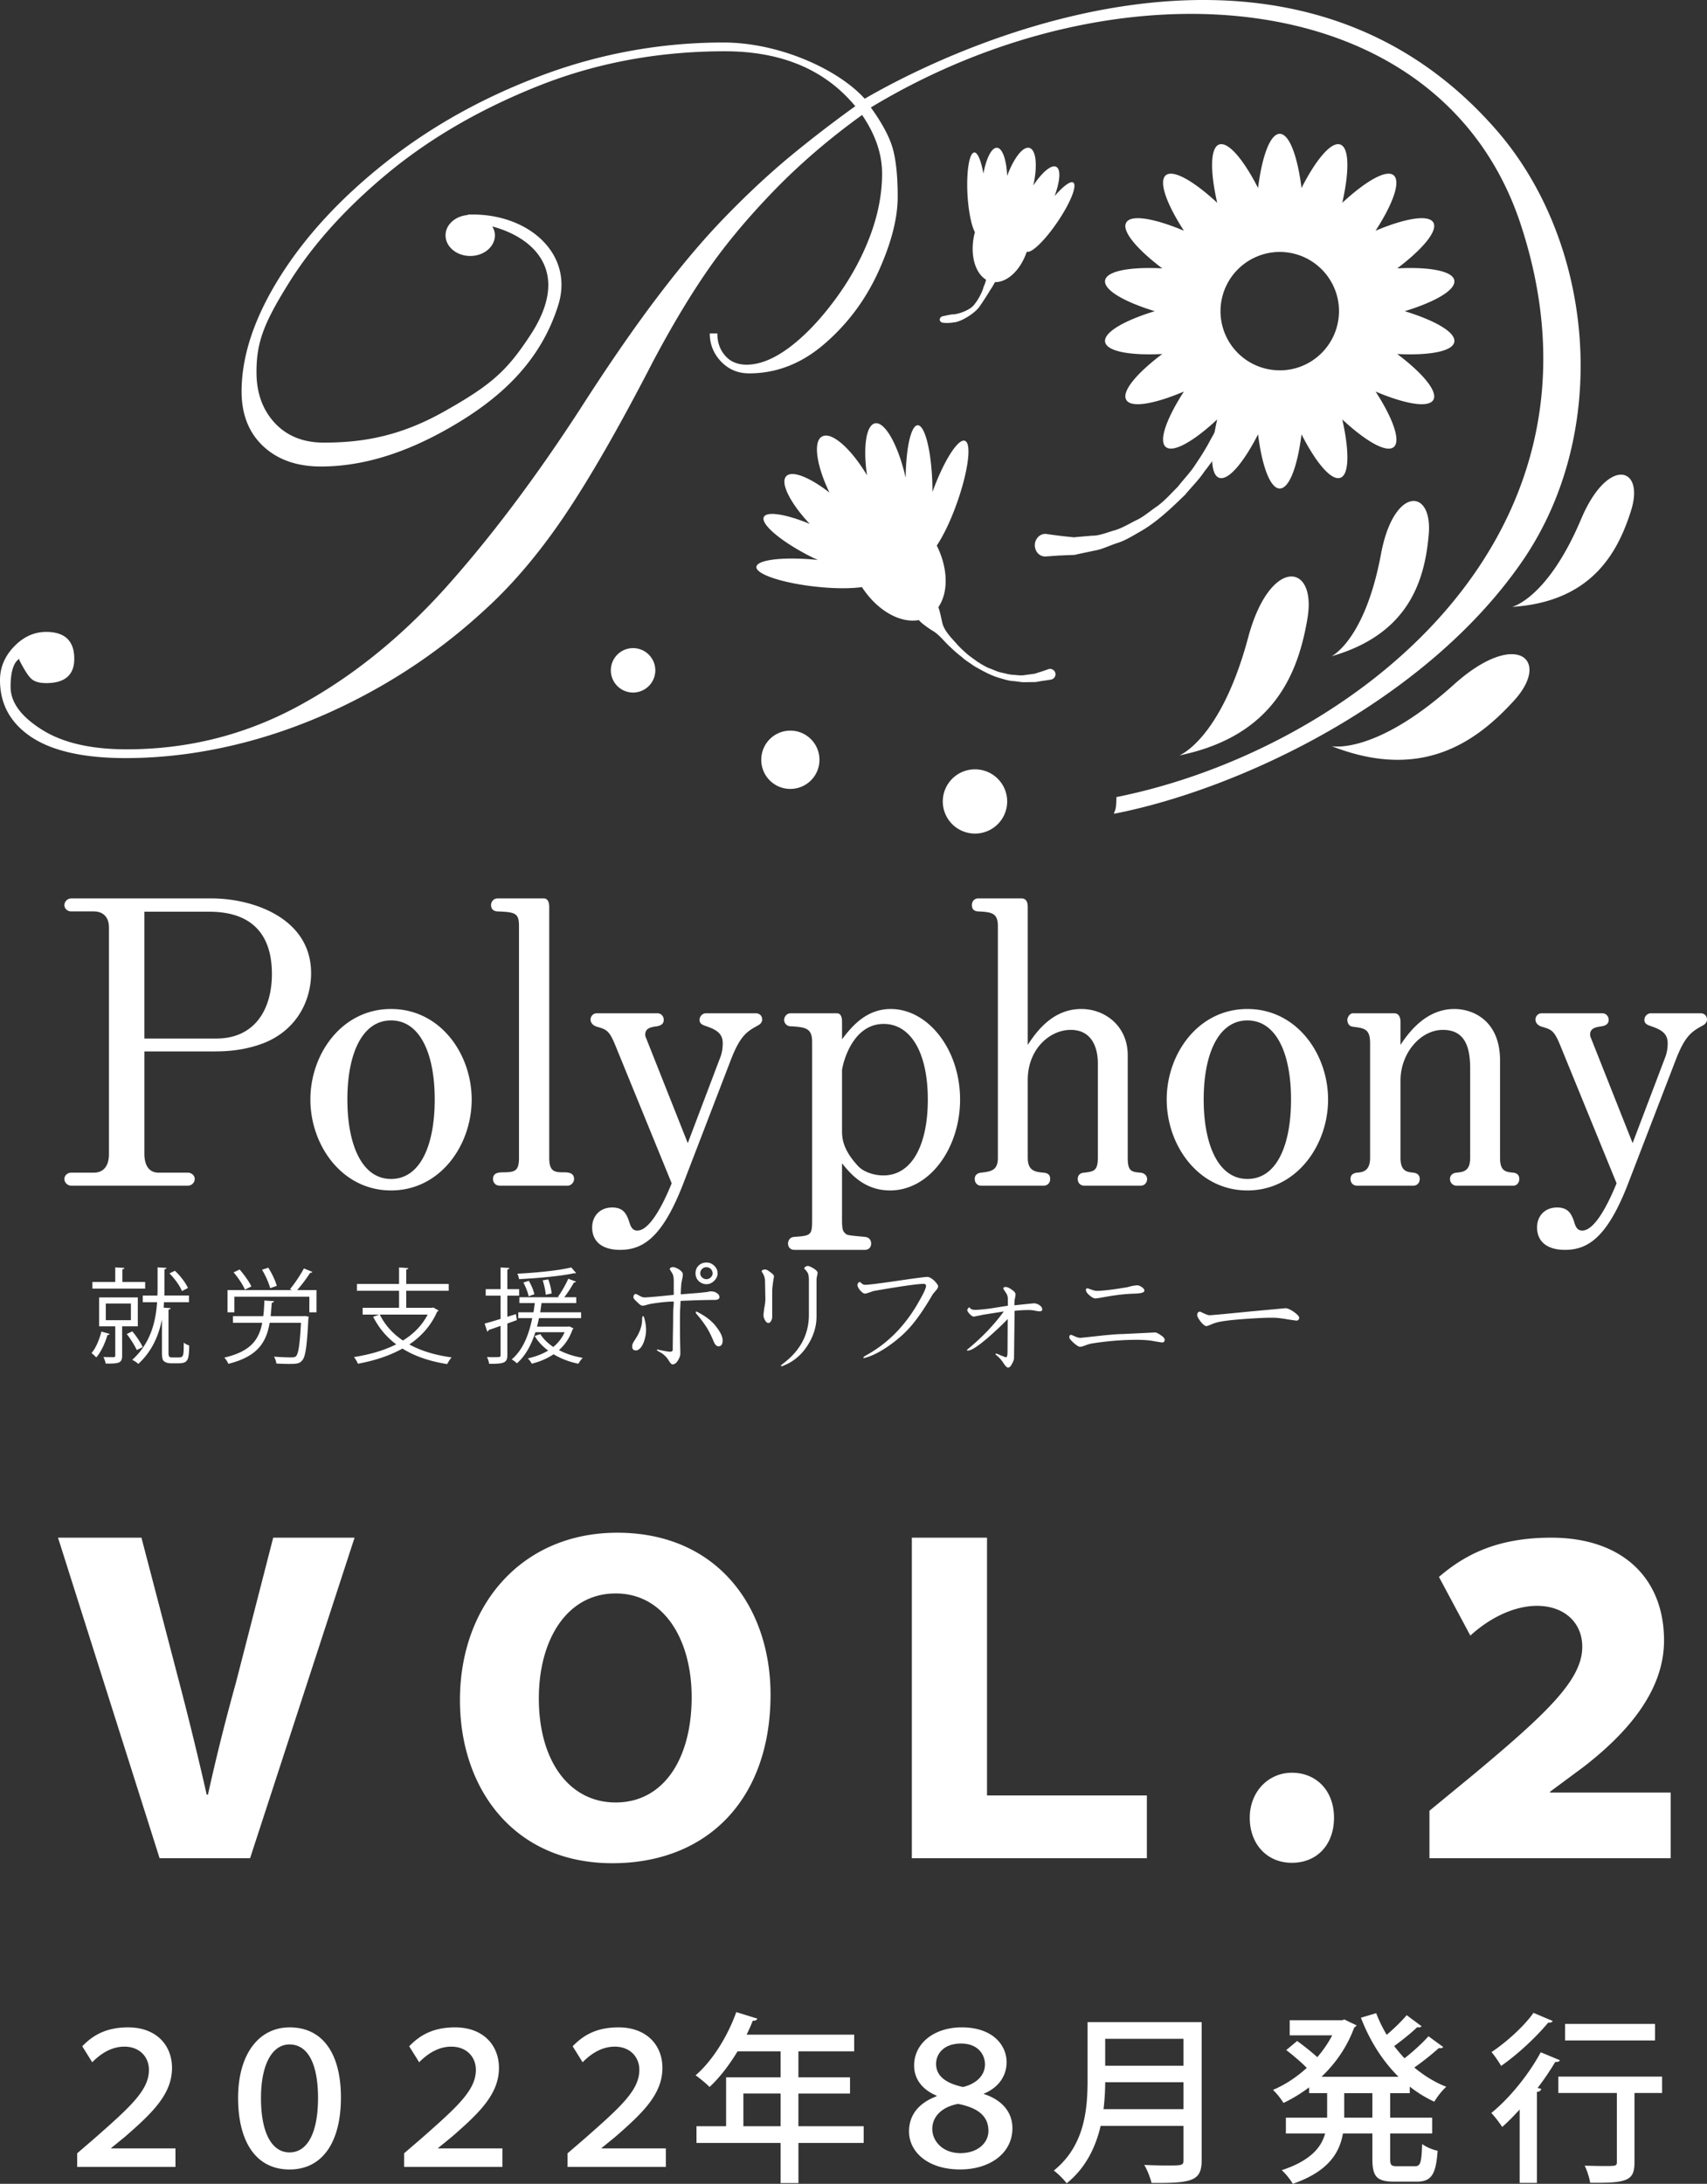
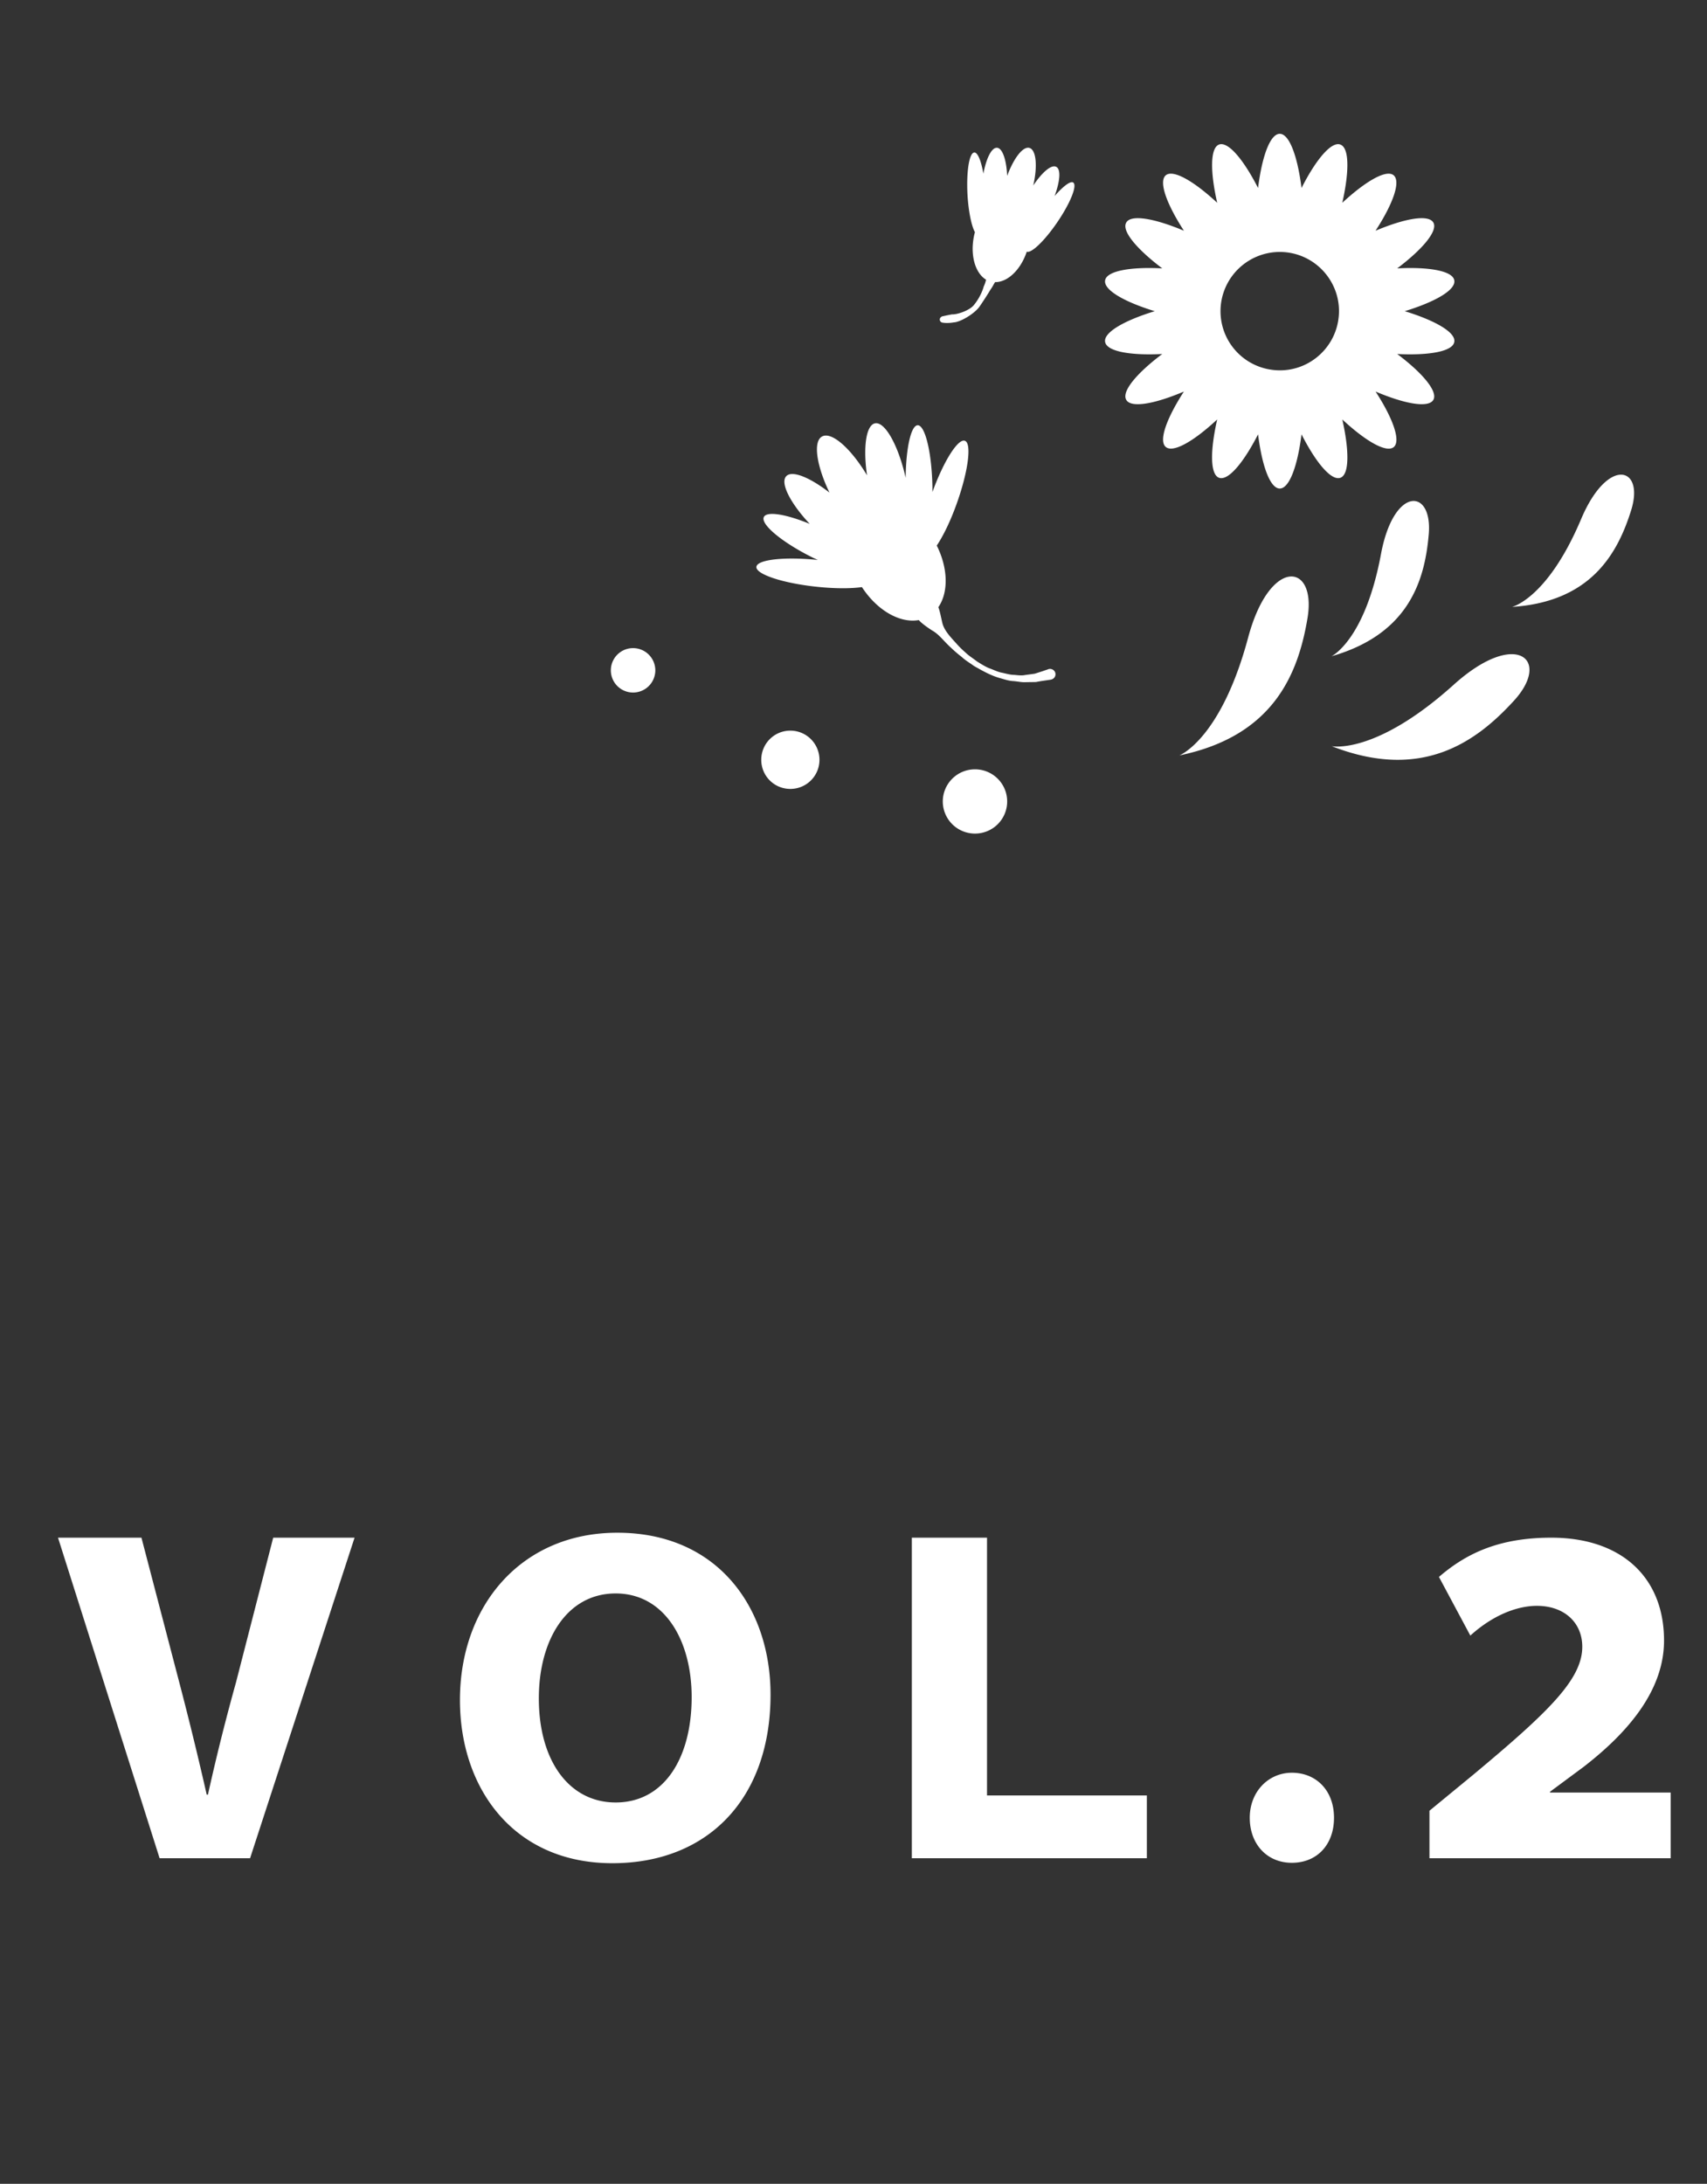
<svg xmlns="http://www.w3.org/2000/svg" xml:space="preserve" width="188.939" height="241.672" viewBox="0 0 188.939 241.672">
  <rect x="0" y="0" width="188.939" height="241.672" fill="#333333" stroke="none" />
  <g fill="#FFF">
-     <path d="M9.104 226.449c1.227-1.268 2.694-2.091 5.088-2.091 3.057 0 4.847 1.93 4.847 4.484 0 2.896-2.151 4.967-5.229 7.642l-1.509 1.228v.039h7.119v2.051H8.541v-1.508l1.87-1.608c4.022-3.54 6.074-5.37 6.074-7.622 0-1.469-1.066-2.574-2.715-2.574-1.287 0-2.475.623-3.561 1.729l-1.105-1.77zM26.353 232.16c0-4.807 2.272-7.802 5.711-7.802 3.661 0 5.672 2.915 5.672 7.762 0 4.867-1.991 7.964-5.691 7.964-3.782-.001-5.692-3.177-5.692-7.924zm8.848.02c0-3.641-1.046-5.933-3.157-5.933-1.951 0-3.157 2.272-3.157 5.933 0 3.901 1.227 6.014 3.157 6.014 2.071 0 3.157-2.332 3.157-6.014zM45.291 226.449c1.227-1.268 2.694-2.091 5.088-2.091 3.057 0 4.847 1.93 4.847 4.484 0 2.896-2.151 4.967-5.229 7.642l-1.509 1.228v.039h7.119v2.051h-10.88v-1.508l1.87-1.608c4.022-3.54 6.074-5.37 6.074-7.622 0-1.469-1.066-2.574-2.715-2.574-1.287 0-2.474.623-3.561 1.729l-1.104-1.77zM63.384 226.449c1.227-1.268 2.694-2.091 5.088-2.091 3.057 0 4.847 1.93 4.847 4.484 0 2.896-2.151 4.967-5.229 7.642l-1.509 1.228v.039H73.7v2.051H62.82v-1.508l1.87-1.608c4.022-3.54 6.074-5.37 6.074-7.622 0-1.469-1.066-2.574-2.715-2.574-1.287 0-2.475.623-3.561 1.729l-1.104-1.77zM95.595 235.297v1.851h-7.221v4.444h-1.971v-4.444h-9.312v-1.851h3.278v-5.41h6.033v-2.877h-4.766c-.926 1.529-1.991 2.916-3.098 3.943-.362-.361-1.065-.966-1.549-1.287 1.83-1.569 3.54-4.284 4.505-6.999l2.333.724c-.061.16-.241.262-.503.223a21.547 21.547 0 0 1-.684 1.549h11.906v1.848h-6.175v2.877h5.712v1.789h-5.712v3.621h7.224zm-13.314 0h4.122v-3.621h-4.122v3.621zM103.673 231.918c-1.771-.744-2.494-2.01-2.494-3.338 0-2.473 2.232-4.223 5.269-4.223 3.46 0 4.968 1.99 4.968 3.86 0 1.287-.664 2.696-2.514 3.479v.04c1.891.604 3.157 1.91 3.157 3.781 0 2.774-2.494 4.564-5.792 4.564-3.58 0-5.651-1.95-5.651-4.203 0-1.81 1.046-3.137 3.058-3.901v-.059zm5.731 3.902c0-1.709-1.247-2.573-3.358-2.995-1.83.341-2.856 1.427-2.856 2.774 0 1.308 1.106 2.675 3.117 2.675 1.93 0 3.097-1.147 3.097-2.454zm-5.792-7.421c0 1.348 1.086 2.152 2.977 2.555 1.327-.302 2.433-1.187 2.433-2.494 0-1.045-.724-2.313-2.654-2.313-1.891 0-2.756 1.126-2.756 2.252zM133.007 223.774v15.264c0 2.293-.985 2.574-5.551 2.534-.12-.542-.482-1.468-.805-1.991.885.041 1.771.061 2.474.061 1.75 0 1.871 0 1.871-.623v-3.76h-9.171c-.543 2.332-1.649 4.666-3.761 6.354-.281-.382-1.006-1.126-1.428-1.407 3.419-2.735 3.74-6.778 3.74-9.995v-6.436h12.631zm-10.679 6.656c0 .926-.061 1.932-.182 2.977h8.85v-2.977h-8.668zm8.668-4.806h-8.668v2.977h8.668v-2.977zM156.045 231.637h-2.172v2.715h4.646v1.75h-4.646v2.815c0 .704.12.805.764.805h1.991c.604 0 .704-.402.784-2.454.423.322 1.187.644 1.71.744-.182 2.655-.704 3.419-2.313 3.419h-2.494c-1.931 0-2.413-.563-2.413-2.514v-2.815h-3.259c-.382 2.191-1.669 4.223-5.55 5.57-.242-.442-.825-1.166-1.228-1.508 3.178-1.046 4.385-2.515 4.807-4.063h-4.344v-1.75h4.565v-2.715h-1.991v-.643a16.85 16.85 0 0 1-2.836 1.729 7.964 7.964 0 0 0-1.166-1.447c1.307-.544 2.594-1.389 3.74-2.434-.563-.584-1.508-1.389-2.272-1.972l1.207-1.005a29.104 29.104 0 0 1 2.232 1.789 12.785 12.785 0 0 0 1.648-2.412h-4.706v-1.67h5.772l.302-.08c.583.301.965.462 1.327.643-.04.101-.161.182-.262.242-.764 2.111-2.051 3.962-3.62 5.449h8.527c-1.79-1.77-3.197-4.021-4.163-6.535l1.689-.503c.322.825.704 1.629 1.167 2.393.804-.684 1.669-1.528 2.212-2.171l1.649 1.226c-.061.081-.161.122-.302.122-.061 0-.121 0-.182-.021-.644.624-1.669 1.448-2.554 2.092.362.463.744.925 1.146 1.348.945-.725 1.99-1.689 2.654-2.434l1.629 1.188c-.08.12-.262.16-.482.12a30.542 30.542 0 0 1-2.715 2.151c1.065.885 2.252 1.629 3.539 2.132-.442.382-1.025 1.126-1.327 1.649a13.525 13.525 0 0 1-2.715-1.668v.723zm-4.143 2.715v-2.715h-3.117v2.715h3.117zM168.203 233.447c-.644.704-1.287 1.368-1.931 1.931-.262-.402-.845-1.186-1.207-1.547 1.931-1.55 4.123-4.203 5.471-6.719l2.131.885c-.08.142-.261.222-.522.182a29.967 29.967 0 0 1-1.951 2.875l.402.121c-.04.161-.181.303-.482.322v10.075h-1.91v-8.125zm3.66-9.794c-.081.141-.241.201-.503.182-1.227 1.488-3.339 3.499-5.209 4.786-.241-.423-.744-1.167-1.065-1.528 1.669-1.106 3.64-2.896 4.646-4.344l2.131.904zm12.107 6.154v1.81h-3.057v7.683c0 2.052-.845 2.293-4.907 2.252-.08-.541-.342-1.347-.604-1.889.784.019 1.569.039 2.152.039 1.267 0 1.407 0 1.407-.422v-7.663h-6.476v-1.81h11.485zm-.784-5.832v1.83h-9.955v-1.83h9.955z" />
-   </g>
+     </g>
  <g fill="#FFF">
-     <path d="M168.49 62.114c9.977-14.493 7.918-35.35-2.848-47.708-22.09-25.362-56.85-11.064-69.934-3.48-2.834-3.173-9.361-6.221-15.631-6.221a57.066 57.066 0 0 0-20.072 3.626c-6.469 2.416-12.211 5.615-17.236 9.575-5.02 3.959-8.943 8.202-11.779 12.715-2.828 4.511-4.25 8.746-4.25 12.708 0 2.535.803 4.555 2.387 6.046 1.596 1.492 3.719 2.25 6.391 2.25 4.611 0 9.447-1.482 14.539-4.462 5.104-2.972 9.736-6.976 11.742-13.428 1.768-5.712-3.438-10.248-10.02-9.985l-.031.047c-1.359.122-2.432 1.073-2.432 2.24 0 1.272 1.225 2.29 2.736 2.29 1.502 0 2.727-1.018 2.727-2.29 0-.348-.113-.689-.293-.979 4.586 1.226 8.799 5.013 4.238 11.993-2.625 4.013-4.34 5.542-9.535 8.47-4.861 2.744-9.01 3.461-13.346 3.461-2.252 0-4.068-.717-5.42-2.164-1.359-1.463-2.035-3.336-2.035-5.636 0-3.185.738-5.285 3.436-9.63 2.682-4.363 6.385-8.48 11.086-12.377 4.703-3.887 10.264-7.114 16.695-9.673 6.414-2.55 13.297-3.828 20.621-3.828 6.262 0 11.088 2.027 14.439 6.081a134.87 134.87 0 0 0-7.473 5.768c-2.336 1.958-4.689 4.164-7.07 6.631-2.387 2.466-4.846 5.402-7.43 8.813-2.578 3.404-5.445 7.559-8.568 12.437-4.975 7.646-9.939 14.222-14.883 19.73-4.957 5.494-10.373 9.846-16.248 13.021-5.879 3.176-12.191 4.768-18.969 4.768-3.963 0-7.084-.721-9.395-2.18-2.303-1.451-3.457-3.023-3.457-4.73 0-1.657.32-2.701.965-3.109v.143c.514 1 .932 1.688 1.285 2.027.35.35.908.521 1.693.521 2.066 0 3.105-.894 3.105-2.69 0-1.981-1.039-2.974-3.105-2.974-1.34 0-2.529.542-3.572 1.635C.518 72.635 0 73.879 0 75.252c0 2.682 1.16 4.775 3.49 6.327 2.324 1.534 5.799 2.315 10.391 2.315 4.574 0 9.172-.637 13.834-1.902 4.643-1.266 9.162-3.127 13.566-5.566a63.173 63.173 0 0 0 12.199-8.777c3.086-2.77 6.047-6.229 8.881-10.396 2.832-4.17 6.166-9.966 9.986-17.378 2.031-3.819 4.035-7.166 6.012-10.019 1.975-2.851 4.412-5.76 7.287-8.736 2.879-2.974 6.137-5.774 9.773-8.396 1.482 2.162 2.215 4.33 2.215 6.491 0 2.306-.473 4.682-1.412 7.114-.943 2.446-2.252 4.768-3.906 6.979-1.656 2.215-3.328 3.941-5.008 5.188-1.684 1.24-3.24 1.861-4.666 1.861-1.016 0-1.811-.336-2.375-.994-.594-.679-.867-1.488-.867-2.462h-.84c0 1.2.42 2.236 1.252 3.111.84.871 1.861 1.307 3.111 1.307 3.029 0 5.826-1.088 8.35-3.281 2.537-2.189 4.523-4.843 5.947-7.966 1.426-3.145 2.141-5.901 2.141-8.295 0-2.352-.197-4.175-.582-5.463-.387-1.284-1.195-2.766-2.391-4.42 27.488-16.612 63.088-13.897 71.928 12.929 11.537 35.024-19.127 58.247-44.746 63.386-.023 1.491-.123 1.307-.281 1.849 13.748-2.671 34.443-12.323 45.201-27.944z" />
    <path d="M70.068 71.724a2.457 2.457 0 1 0 0 4.915 2.46 2.46 0 0 0 2.465-2.453 2.464 2.464 0 0 0-2.465-2.462zM87.479 80.855c-1.787 0-3.219 1.446-3.219 3.229s1.432 3.221 3.219 3.221c1.779 0 3.223-1.438 3.223-3.221s-1.444-3.229-3.223-3.229zM107.916 85.137a3.561 3.561 0 0 0-3.564 3.559 3.56 3.56 0 0 0 3.564 3.551 3.556 3.556 0 0 0 3.563-3.551 3.558 3.558 0 0 0-3.563-3.559zM138.156 70.534c-3.027 11.318-7.623 13.066-7.623 13.066 10.445-2.146 13.158-9.045 14.188-15.194 1.029-6.161-4.166-6.804-6.565 2.128zM152.852 61.329c-1.783 9.556-5.477 11.297-5.477 11.297 8.521-2.443 10.318-8.324 10.764-13.479.453-5.156-3.885-5.381-5.287 2.182zM160.904 75.775c-8.701 7.831-13.51 6.798-13.51 6.798 9.934 3.887 15.963-.418 20.172-5.025 4.209-4.596.213-7.973-6.662-1.773zM175 57.458c-3.723 8.804-7.639 9.705-7.639 9.705 8.674-.564 11.666-5.834 13.182-10.695 1.523-4.859-2.605-5.977-5.543.99zM118.805 20.213c-.285-.244-1.117.38-2.076 1.482.598-1.626.715-2.945.188-3.227-.529-.301-1.566.583-2.551 2.061.496-2.161.324-3.963-.436-4.163-.719-.185-1.73 1.149-2.451 3.094-.082-1.785-.527-3.085-1.135-3.107-.59-.028-1.184 1.169-1.498 2.867-.25-1.438-.641-2.397-1.023-2.341-.555.063-.881 2.187-.732 4.742.115 1.83.438 3.377.816 4.07 0 .041-.018.069-.027.103-.572 2.253 0 4.394 1.26 5.157a3.35 3.35 0 0 1-.256.755c-.215.796-.734 1.652-1.145 2.115-.521.579-1.85 1.006-2.354.967-.611.107-1.15.238-1.15.238l-.07.06a.339.339 0 0 0 .115.608s.5.122 1.281-.018c.715-.02 2.25-.922 2.836-1.718.271-.376 1.029-1.54 1.209-1.87.219-.297.365-.589.479-.786a.494.494 0 0 0 .057-.082c1.381.02 2.832-1.351 3.506-3.371.498.213 1.951-1.177 3.346-3.208 1.438-2.096 2.254-4.074 1.811-4.428zM116.033 74.054l-.082.034s-.244.082-.652.223c-.221.066-.479.154-.77.244-.313.045-.65.091-1.033.139-.393.088-.799.031-1.244-.01-.449 0-.898-.144-1.375-.244-.473-.085-.928-.336-1.41-.499-.471-.199-.906-.481-1.35-.757-.42-.334-.871-.602-1.24-.962a10.476 10.476 0 0 1-1.072-1.065c-.66-.727-1.305-1.41-1.504-2.228-.172-.748-.279-1.331-.441-1.734 1.121-1.62 1.096-4.283-.174-6.82.707-1.053 1.506-2.679 2.191-4.593 1.271-3.531 1.697-6.672.943-6.991-.74-.343-2.355 2.188-3.613 5.659v-.507c-.064-3.763-.785-6.829-1.605-6.882-.76-.047-1.322 2.5-1.359 5.821-.797-3.56-2.283-6.244-3.385-6.036-.996.19-1.344 2.649-.891 5.757-1.787-2.995-3.957-4.906-4.998-4.285-.992.569-.582 3.248.84 6.193-2.193-1.701-4.164-2.497-4.791-1.805-.686.748.471 2.992 2.607 5.27-2.646-1.091-4.803-1.438-5.088-.74-.338.834 2.133 2.854 5.498 4.509.172.071.322.144.486.222-3.732-.383-6.779-.033-6.801.785-.025.813 2.984 1.799 6.703 2.184 1.982.211 3.738.208 4.98.035 1.684 2.589 4.213 4.023 6.291 3.65.326.359.842.735 1.479 1.152.791.433 1.318 1.225 2.1 1.917.369.358.764.692 1.186 1.019.398.379.881.646 1.326.978.949.544 1.916 1.091 2.922 1.362.502.144.979.303 1.461.323.473.037.924.146 1.346.122.424-.01.809-.01 1.156-.019.33-.066.637-.114.867-.147l.787-.117a.374.374 0 0 0 .098-.031.593.593 0 0 0 .375-.748.61.61 0 0 0-.764-.378zM155.486 34.437c3.424-1.05 5.678-2.366 5.48-3.416-.168-1.027-2.74-1.509-6.314-1.321 2.857-2.159 4.518-4.166 3.998-5.073-.533-.914-3.102-.479-6.4.907 1.951-2.996 2.813-5.454 2.004-6.138-.795-.667-3.057.617-5.682 3.045.785-3.484.779-6.087-.219-6.445-.982-.363-2.674 1.617-4.293 4.807-.451-3.55-1.357-5.994-2.41-5.994-1.051 0-1.959 2.444-2.402 5.994-1.635-3.189-3.316-5.169-4.316-4.807-.977.358-1.002 2.961-.207 6.445-2.617-2.428-4.881-3.712-5.689-3.045-.809.684.064 3.142 2.006 6.138-3.293-1.385-5.865-1.821-6.381-.907-.543.907 1.131 2.914 3.984 5.073-3.58-.188-6.145.294-6.324 1.321-.188 1.05 2.061 2.365 5.492 3.416-3.432 1.049-5.68 2.367-5.492 3.405.18 1.039 2.744 1.516 6.322 1.334-2.852 2.144-4.525 4.166-3.982 5.075.516.915 3.088.477 6.379-.921-1.939 2.999-2.813 5.466-2.004 6.134.809.68 3.072-.608 5.689-3.045-.795 3.483-.779 6.103.207 6.453 1 .361 2.682-1.622 4.316-4.805.443 3.55 1.352 5.995 2.402 5.995 1.053 0 1.959-2.445 2.41-5.995 1.619 3.183 3.311 5.166 4.301 4.805.99-.35.996-2.969.211-6.453 2.625 2.437 4.887 3.725 5.697 3.054.793-.677-.068-3.145-2.014-6.143 3.293 1.397 5.861 1.836 6.395.921.52-.909-1.141-2.931-3.998-5.075 3.574.182 6.146-.295 6.314-1.334.198-1.038-2.056-2.357-5.48-3.405zm-7.33.794c-.445 3.581-3.705 6.15-7.301 5.702a6.544 6.544 0 0 1-5.715-7.292 6.566 6.566 0 0 1 7.307-5.711c3.578.438 6.157 3.705 5.709 7.301z" />
-     <path d="M134.496 47.737c-.162.32-.348.636-.529.96-.467.9-1.023 1.783-1.619 2.661-.561.896-1.314 1.653-1.967 2.49-.742.752-1.447 1.538-2.268 2.155-.838.557-1.586 1.248-2.469 1.625-.83.436-1.633.908-2.469 1.115-.82.254-1.578.559-2.324.539-.734.069-1.395.115-1.996.18-.602-.064-1.105-.117-1.529-.167a78.42 78.42 0 0 1-1.328-.175l-.162-.028c-.617-.085-1.193.397-1.289 1.08-.074.692.352 1.313.975 1.397a.618.618 0 0 0 .217.012s.545-.037 1.502-.105c.461-.016 1.029-.045 1.697-.068.639-.151 1.375-.293 2.168-.468.799-.119 1.609-.526 2.477-.82.9-.261 1.742-.792 2.631-1.302 1.781-1.008 3.391-2.539 4.973-4.08.699-.855 1.504-1.631 2.119-2.56.666-.849 1.311-1.722 1.867-2.631M29.348 115.371c-1.18.47-2.922.983-5.537.983h-7.832v11.295c0 1.086.348 2.126 1.605 2.126h3.225c.346 0 .744.267.744.692 0 .41-.357.746-.744.746H7.869c-.348 0-.74-.308-.74-.746 0-.389.35-.692.74-.692h2.49c1.297 0 1.701-1.002 1.701-2.049v-25.08c0-1.134-.617-1.786-1.701-1.786h-2.49c-.348 0-.74-.26-.74-.701a.76.76 0 0 1 .74-.736H23.43c4.566 0 11.004 2.181 11.004 8.268 0 2.878-1.432 6.147-5.086 7.68zm-6.192-14.476h-7.178v14.034h7.965c4.225 0 6.152-3.183 6.152-7.147.001-4.532-2.372-6.887-6.939-6.887zM43.283 131.74c-5.438 0-8.928-5.01-8.928-10.06 0-5.059 3.49-10.021 8.928-10.021 5.445 0 8.924 4.963 8.924 10.021 0 5.05-3.478 10.06-8.924 10.06zm0-18.816c-3.18 0-4.834 3.658-4.834 8.756 0 4.824 1.523 8.787 4.834 8.787 3.305 0 4.834-3.863 4.834-8.787 0-5.144-1.66-8.756-4.834-8.756zM62.844 131.213h-7.541c-.436 0-.734-.336-.734-.746 0-.734.697-.734 1.34-.734 1.094-.037 1.535-.171 1.535-1.605v-25.66c0-1.438-.441-1.533-2.4-1.607-.52-.041-.691-.35-.691-.701 0-.479.391-.736.691-.736h5.148c.52 0 .6.605.6.908v27.797c0 1.515.564 1.605 1.605 1.605.49 0 1.143.042 1.143.734-.001.438-.395.745-.696.745zM83.875 113.492c-1.18.648-1.91 1.087-2.926 3.654l-5.344 13.897c-2.268 5.834-4.395 7.273-6.965 7.273-1.932 0-3.096-.871-3.096-2.486 0-1.264.867-2.205 2.221-2.205 1.174 0 1.564.641 1.867 1.547.229.793.482 1.006.92 1.006 1.654 0 3.4-4.262 3.793-5.229l-6.279-15.369c-.654-1.566-.959-1.657-2.004-1.961-.563-.176-.697-.561-.697-.787 0-.299.223-.697.697-.697h6.705c.4 0 .699.306.699.739 0 .569-.561.657-.742.698-.695.088-1.305.219-1.305.914a.86.86 0 0 0 .096.393l4.611 11.625 3.566-9.41c.176-.426.305-.949.305-1.645 0-1.223-.914-1.572-2.035-1.958-.227-.097-.531-.223-.531-.617 0-.434.35-.739.693-.739h5.535c.438 0 .705.306.705.697.001.305-.225.518-.489.66zM98.512 131.74c-2.963 0-4.525-2.044-5.313-3.005v6.314c0 1.047.137 1.226.307 1.388.223.271.395.271 2.213.44.443.039.703.313.703.745 0 .436-.293.694-.703.694h-7.785c-.354 0-.709-.216-.709-.694 0-.217.098-.706.709-.745 1.789-.127 1.957-.17 1.957-1.828v-19.732c0-1.525-.705-1.656-2.396-1.744a.708.708 0 0 1-.701-.698c0-.39.316-.739.701-.739h5.141c.475 0 .564.525.564.924v1.948c1.002-1.306 2.613-3.349 5.396-3.349 4.1 0 7.67 4.444 7.67 10.021 0 5.354-3.352 10.06-7.754 10.06zm-.701-18.428c-3.652 0-4.611 4.796-4.611 5.147v6.744c0 .875.168 2.133 1.816 3.881.488.521 1.586.994 2.756.994 3.225 0 4.924-3.475 4.924-8.398-.001-5.23-1.913-8.368-4.885-8.368zM126.264 131.213h-6.271c-.307 0-.701-.217-.701-.746 0-.597.523-.692.701-.692 1.039-.133 1.523-.17 1.523-1.647V117.67c0-1.654-.615-3.699-3.004-3.699-2.363 0-4.756 2.174-4.756 5.527v8.629c0 1.435.791 1.568 1.781 1.647.32.044.703.14.703.692 0 .482-.352.746-.703.746h-6.959c-.35 0-.689-.264-.689-.746 0-.426.293-.648.689-.692 1.09-.133 1.873-.213 1.873-1.647v-25.615c0-1.482-.662-1.578-2.223-1.652-.443-.041-.65-.26-.65-.701 0-.523.391-.736.65-.736h4.832c.57 0 .695.477.695.957v15.248c.877-1.313 2.666-3.969 5.93-3.969 2.652 0 5.137 1.914 5.137 5.104v11.365c0 1.478.396 1.568 1.441 1.647.646.096.703.573.703.692.001.483-.351.746-.702.746zM138.07 131.74c-5.453 0-8.934-5.01-8.934-10.06 0-5.059 3.48-10.021 8.934-10.021 5.441 0 8.928 4.963 8.928 10.021 0 5.05-3.486 10.06-8.928 10.06zm0-18.816c-3.182 0-4.84 3.658-4.84 8.756 0 4.824 1.529 8.787 4.84 8.787 3.307 0 4.828-3.863 4.828-8.787 0-5.144-1.66-8.756-4.828-8.756zM167.51 131.213h-6.322a.729.729 0 0 1-.695-.746c0-.426.313-.648.695-.692.795-.079 1.537-.17 1.537-1.647v-9.895c0-2.354-.576-4.262-3.016-4.262-2.475 0-4.695 2.564-4.695 5.615v8.541c0 1.478.691 1.568 1.432 1.647.354.044.697.22.697.692 0 .438-.301.746-.697.746h-6.268c-.344 0-.697-.264-.697-.746 0-.514.391-.648.697-.692.648-.042 1.471-.17 1.471-1.647V115.45c0-1.611-.643-1.658-1.908-1.83-.523-.047-.611-.561-.611-.745 0-.298.27-.739.611-.739h4.574c.52 0 .699.441.699.951v2.541c.822-1.231 2.746-3.969 5.953-3.969 2.104 0 5.066 1.303 5.066 5.711v10.758c0 1.478.605 1.568 1.477 1.647.391.044.654.267.654.692 0 .439-.305.746-.654.746zM188.459 113.492c-1.174.648-1.916 1.087-2.922 3.654l-5.354 13.897c-2.266 5.834-4.389 7.273-6.961 7.273-1.924 0-3.092-.871-3.092-2.486 0-1.264.861-2.205 2.217-2.205 1.176 0 1.568.641 1.875 1.547.219.793.473 1.006.918 1.006 1.656 0 3.389-4.262 3.793-5.229l-6.281-15.369c-.654-1.566-.959-1.657-2.002-1.961-.566-.176-.699-.561-.699-.787 0-.299.217-.697.699-.697h6.705c.391 0 .699.306.699.739 0 .569-.572.657-.744.698-.699.088-1.309.219-1.309.914 0 .129.049.309.096.393l4.609 11.625 3.574-9.41c.172-.426.307-.949.307-1.645 0-1.223-.914-1.572-2.047-1.958-.215-.097-.529-.223-.529-.617 0-.434.355-.739.703-.739h5.525c.438 0 .699.306.699.697.001.305-.211.518-.479.66zM71.449 147.813c-.082.438-.209.816-.379 1.107-.213.344-.445.523-.686.523-.273 0-.412-.156-.412-.457 0-.138.057-.322.186-.522.27-.441.434-.693.445-.735.311-.594.467-1.15.467-1.662 0-.281.037-.42.107-.42s.125.139.189.42c.161.655.187 1.234.083 1.746zm8.182-4.276c0 .21-.178.319-.541.319-.893 0-2.152.035-3.762.107 0 .123-.02.463-.049.988-.018.505-.018.872-.018 1.115 0 .549 0 1.213.01 1.984.012.761.031 1.344.031 1.75 0 .227-.094.486-.273.762-.172.294-.375.426-.588.426-.107 0-.244-.122-.398-.386a2.53 2.53 0 0 0-1.055-.999c-.189-.1-.285-.172-.285-.203 0-.063.084-.066.254-.016.607.133 1.021.203 1.211.203.201 0 .295-.074.295-.25 0-.139.002-.661.016-1.57.018-.92.027-1.598.027-2.061 0-.189.004-.471.014-.837a7.6 7.6 0 0 0 .053-.833c-.672.006-1.457.082-2.346.223a3.883 3.883 0 0 0-.58.125c-.244.076-.416.109-.535.109-.139 0-.336-.141-.592-.408-.268-.234-.408-.406-.408-.506 0-.257.104-.381.291-.381.02 0 .135.063.348.18.223.129.416.201.576.201.326 0 1.414-.094 3.246-.285v-1.573c0-.41-.078-.729-.244-.933-.137-.223-.197-.328-.197-.301 0-.17.123-.26.375-.26.154 0 .381.09.664.26.264.188.408.366.408.521 0 .14-.02.31-.066.514-.051.263-.088.431-.1.513-.041.535-.059.939-.059 1.203l2.133-.172c.309-.037.582-.064.799-.092.182-.041.311-.064.385-.064.281 0 .523.064.715.222.161.107.245.247.245.405zm-.207-2.62c0 .316-.131.586-.385.832-.234.23-.516.365-.842.365-.352 0-.639-.135-.883-.365a1.198 1.198 0 0 1-.33-.832c0-.348.109-.625.33-.854.244-.231.531-.347.883-.347.326 0 .607.115.842.347.254.229.385.506.385.854zm.562 7.412c0 .439-.154.658-.461.658-.188 0-.357-.143-.506-.47-.336-.817-.666-1.443-.979-1.882a11.978 11.978 0 0 0-.965-1.247c-.041-.079-.07-.132-.07-.157 0-.106.088-.112.254-.006.865.441 1.514.959 1.965 1.527.506.644.762 1.166.762 1.577zm-1.109-7.412a.688.688 0 0 0-.217-.498.687.687 0 0 0-.945 0 .707.707 0 0 0-.211.498c0 .16.072.314.211.451a.667.667 0 0 0 .482.191.65.65 0 0 0 .463-.191c.145-.137.217-.291.217-.451zM85.668 141.256c0 .019-.037.23-.107.651-.053.423-.09.783-.09 1.089v2.729a.875.875 0 0 1-.105.42c-.09.179-.189.263-.316.263-.145 0-.283-.125-.404-.36a1.058 1.058 0 0 1-.139-.514c0-.063.025-.31.076-.735.094-.451.133-.799.133-1.041l-.039-1.951c0-.284-.066-.551-.191-.79-.119-.212-.182-.319-.182-.288 0-.155.135-.24.412-.24.117 0 .299.104.547.301.268.177.405.341.405.466zm4.828-.39c0 .051-.023.159-.063.35a1.94 1.94 0 0 0-.057.52v3.961c0 1.117-.346 2.205-1.021 3.241-.668 1.024-1.529 1.745-2.604 2.175a.543.543 0 0 1-.223.077c-.049 0-.088-.016-.088-.043 0-.044.063-.119.186-.208 1.941-1.439 2.906-3.258 2.906-5.443v-3.834c0-.332-.039-.596-.127-.795a3.082 3.082 0 0 0-.244-.336c-.102-.079-.141-.122-.141-.142 0-.077.039-.15.141-.204a.476.476 0 0 1 .256-.09c.094 0 .289.077.586.247.331.194.493.375.493.524zM103.834 142.342c0 .125-.08.293-.25.479l-.33.386c-.943 1.629-1.809 2.879-2.643 3.797-.664.725-1.457 1.4-2.391 2.039-.92.621-1.732 1.019-2.418 1.205-.164.055-.244.048-.244-.008 0-.043.072-.107.184-.186a14.121 14.121 0 0 0 4.211-3.455 16.821 16.821 0 0 0 1.77-2.594c.52-.896.777-1.473.777-1.698 0-.153-.094-.228-.289-.228-.623 0-2.43.25-5.422.772-.072.007-.25.065-.533.17-.291.097-.459.138-.514.138-.146 0-.332-.131-.541-.369-.203-.244-.295-.442-.295-.59 0-.062.016-.138.074-.206.066-.088.143-.122.221-.122l.182.162c.121.104.234.15.357.15.389 0 1.574-.15 3.564-.438 1.996-.295 3.105-.437 3.33-.437.213 0 .479.142.805.445.26.282.395.476.395.588zM115.359 144.915c0 .126-.104.204-.305.204a9.18 9.18 0 0 1-.408-.053 3.428 3.428 0 0 0-.744-.092c-.557 0-1.102.031-1.607.092 0 .322-.006 1.218-.027 2.671-.016 1.536-.031 2.363-.031 2.504 0 .206-.074.436-.225.686-.133.272-.273.416-.447.416-.105 0-.268-.153-.461-.441a3.826 3.826 0 0 0-.803-.92c-.086-.058-.113-.095-.113-.126 0-.063.057-.079.17-.034.037.003.197.078.475.196.299.116.465.183.518.183.115 0 .166-.21.166-.611l.02-3.624c-.59.627-1.32 1.306-2.174 2.059-1.1.942-1.834 1.421-2.193 1.428-.088.028-.135.019-.135-.043 0-.045.047-.082.135-.151 1.561-1.289 2.873-2.665 3.936-4.132-.064.019-.834.136-2.307.37-.227.057-.568.119-1.018.207-.109 0-.264-.095-.434-.276-.191-.188-.287-.347-.287-.474 0-.037.031-.081.088-.152.049-.088.1-.126.162-.126-.037 0 .016.051.145.163.104.078.266.115.471.115.348 0 .947-.053 1.787-.165 1.115-.182 1.727-.282 1.84-.282v-.721c0-.325-.092-.595-.279-.809-.145-.24-.223-.354-.223-.367 0-.123.084-.188.248-.188.182 0 .4.092.645.271.311.194.459.376.459.548 0 .135-.033.335-.096.586-.027.262-.031.471-.027.623 1.404-.146 2.123-.219 2.158-.219.197 0 .402.066.602.197.21.136.319.296.319.487zM128.91 148.27c0 .194-.096.291-.303.291-.021 0-.305-.044-.834-.135-.498-.104-1.154-.156-1.957-.156-1.566 0-3.145.128-4.748.372a4.011 4.011 0 0 0-.891.226c-.305.119-.521.176-.617.176-.152 0-.395-.145-.725-.438-.322-.297-.479-.489-.479-.599 0-.193.063-.287.207-.287.02 0 .141.049.406.166.213.103.424.166.643.166.025 0 .615-.063 1.768-.188 1.24-.138 2.211-.226 2.936-.235 2.539-.125 3.709-.178 3.486-.178.168 0 .389.1.674.303.292.187.434.362.434.516zm-2.242-5.43c0 .189-.365.302-1.102.32-.906.023-1.928.135-3.07.332-.699.13-1.125.197-1.254.197-.174 0-.398-.116-.678-.366-.252-.213-.371-.413-.371-.583 0-.113.057-.17.193-.17.01 0 .15.051.414.145.25.091.451.138.58.138.68 0 1.795-.138 3.371-.399.033-.007.221-.061.568-.146.262-.04.449-.068.559-.068.125 0 .285.054.467.173.21.128.323.278.323.427zM143.797 145.824c0 .21-.115.322-.328.322.016 0-.299-.046-.943-.138-.658-.116-1.209-.185-1.662-.185-.871 0-1.943.056-3.221.15-1.555.112-2.592.253-3.1.419a3.36 3.36 0 0 0-.584.223c-.232.094-.371.137-.42.137-.16 0-.371-.158-.631-.478-.264-.345-.393-.579-.393-.724 0-.27.102-.398.336-.398.527.27.865.398 1.025.398.182 0 1.609-.129 4.297-.398l4.113-.379c.207 0 .498.125.883.379.419.292.628.515.628.672zM12.129 147.612c-.021.095-.109.125-.232.117-.256.892-.713 1.889-1.24 2.486a7.718 7.718 0 0 0-.525-.482c.469-.538.857-1.453 1.09-2.376l.907.255zm3.937-5.742v.733h-5.838v-.733h2.527v-1.617l1.008.059c-.008.097-.064.13-.219.156v1.402h2.522zm-.814 4.906h-1.734v3.252c0 .855-.414.873-1.816.873a2.9 2.9 0 0 0-.258-.723c.564.014.99.014 1.141.014.135-.014.172-.059.172-.175v-3.241h-1.785v-3.195h4.281v3.195zm-3.543-2.52v1.844h2.779v-1.844h-2.779zm2.937 3.077c.453.53.928 1.257 1.15 1.743l-.66.325c-.211-.48-.689-1.234-1.105-1.773l.615-.295zm4.004 2.34c0 .491.082.548.453.548h.576c.625 0 .66-.057.66-1.639.154.129.404.262.602.313-.027 1.606-.115 1.974-1.215 1.974h-.787c-.254 0-.541-.053-.738-.193-.205-.135-.273-.323-.273-1.109v-3.563c-.344 1.732-1.068 3.5-2.621 4.934-.143-.152-.465-.354-.674-.453 2.066-1.849 2.615-4.295 2.752-6.375h-1.582v-.74h1.617c.021-.259.021-.529.021-.767v-2.351l.994.059c-.012.077-.082.13-.234.156v2.129c0 .244 0 .515-.01.773h2.723v.74H18.15c-.006.201-.02.395-.043.602.418.031.6.043.779.055-.01.086-.068.133-.236.158v4.749zm.709-9.041c.605.555 1.191 1.335 1.443 1.901l-.66.342c-.229-.567-.799-1.373-1.387-1.955l.604-.288zM33.535 145.654l.172-.015c.357.052.41.057.461.057 0 .08-.018.174-.037.256-.16 3.086-.322 4.227-.699 4.614-.279.326-.582.372-1.395.372-.404 0-.93-.012-1.451-.046a1.764 1.764 0 0 0-.266-.759c.824.066 1.643.082 1.91.082.26 0 .396-.016.523-.121.273-.258.43-1.242.559-3.704h-3.465c-.377 2.199-1.365 3.737-4.568 4.536a2.448 2.448 0 0 0-.453-.686c2.879-.674 3.83-1.93 4.197-3.851h-3.236v-.736h3.352c.07-.529.102-1.116.123-1.732l1.064.073c-.006.084-.1.159-.25.184a42.359 42.359 0 0 1-.119 1.476h3.578zm1.041-4.9a.224.224 0 0 1-.238.094c-.367.57-.941 1.354-1.451 1.921h2.143v2.456h-.79v-1.729h-8.299v1.729h-.756v-2.456h7.148l-.236-.106c.52-.607 1.168-1.598 1.541-2.293l.938.384zm-8.053-.265c.504.576 1.063 1.359 1.297 1.877l-.707.35c-.217-.514-.752-1.331-1.258-1.91l.668-.317zm3.172-.201c.404.629.805 1.477.936 2.014l-.727.252c-.133-.536-.508-1.395-.902-2.037l.693-.229zM47.977 144.699l.572.332a.24.24 0 0 1-.158.112c-.676 1.555-1.756 2.744-3.084 3.639 1.299.717 2.877 1.186 4.684 1.434-.182.188-.377.511-.496.739-1.928-.306-3.586-.86-4.951-1.717-1.451.817-3.146 1.347-4.928 1.679a3.294 3.294 0 0 0-.436-.738c1.697-.27 3.305-.717 4.676-1.41-1.086-.801-1.93-1.83-2.553-3.048l.672-.244h-1.834v-.752h4.029v-1.884h-4.664v-.754h4.664v-1.827l1.023.075c-.008.078-.074.133-.229.154v1.598h4.703v.754h-4.703v1.884h2.855l.158-.026zm-5.94.777c.578 1.161 1.441 2.126 2.564 2.872 1.166-.721 2.111-1.66 2.736-2.872h-5.3zM57.207 146.086l-1.051.383v3.498c0 .902-.459.959-2.014.959a2.426 2.426 0 0 0-.246-.748c.258.014.488.014.695.014.814 0 .814-.014.814-.242v-3.221l-1.32.46a.219.219 0 0 1-.152.168l-.293-.882a42.407 42.407 0 0 0 1.766-.523v-2.572h-1.645v-.717h1.645v-2.403l.973.06c-.008.094-.061.143-.223.164v2.18h1.305v.717h-1.305v2.341l.951-.295.1.659zm5.822.702.441.211a.253.253 0 0 1-.094.119c-.336.958-.846 1.707-1.51 2.29.764.403 1.672.7 2.631.857a3.438 3.438 0 0 0-.479.651 8.775 8.775 0 0 1-2.748-1.046c-.693.47-1.504.812-2.412 1.046a2.15 2.15 0 0 0-.441-.586c.84-.197 1.588-.465 2.254-.869-.615-.459-1.131-1.004-1.49-1.617l.627-.207c.338.539.826 1.018 1.428 1.422a4.27 4.27 0 0 0 1.256-1.629h-3.234c-.459 1.432-1.109 2.625-2.043 3.439a3.053 3.053 0 0 0-.58-.433c1.166-.968 1.877-2.581 2.277-4.567h-1.547v-.645h1.686c.049-.335.094-.671.145-1.021h-1.709v-.643h4.412l-.143-.053c.398-.533.885-1.395 1.139-1.992l.863.31c-.023.063-.104.098-.229.098-.266.473-.686 1.149-1.074 1.638h1.328v.643h-3.844c-.051.351-.094.687-.146 1.021h4.529v.645h-4.664c-.066.32-.139.629-.217.943h3.445l.143-.025zm.739-5.903c-.021.016-.074.022-.113.022s-.074 0-.109-.007c-1.438.314-3.988.553-6.092.655a2.308 2.308 0 0 0-.189-.602c2.07-.106 4.604-.351 5.965-.695l.538.627zm-5.235.857c.279.479.533 1.075.611 1.487l-.633.221c-.072-.408-.326-1.037-.578-1.526l.6-.182zm2.149-.161c.201.506.346 1.16.373 1.562l-.65.134c-.025-.416-.166-1.074-.336-1.588l.613-.108z" />
  </g>
  <g fill="#FFF">
    <path d="M17.667 205.643 6.422 170.167h9.234l4.16 15.91a388.08 388.08 0 0 1 3.063 12.525h.138c.96-4.342 1.965-8.32 3.108-12.435l4.114-16.001h9.006l-11.566 35.477H17.667zM50.909 188.133c0-10.469 6.812-18.515 17.417-18.515 11.063 0 16.961 8.229 16.961 17.92 0 11.521-6.949 18.653-17.509 18.653-10.881.001-16.869-8.23-16.869-18.058zm25.647-.32c0-6.309-3.018-11.475-8.412-11.475s-8.503 5.121-8.503 11.611c0 6.949 3.383 11.52 8.503 11.52 5.348 0 8.412-4.89 8.412-11.656zM100.928 170.167h8.32v28.527h17.692v6.949h-26.013v-35.476zM138.329 201.163c0-2.881 2.057-4.984 4.662-4.984 2.697 0 4.663 1.967 4.663 4.984 0 2.971-1.874 4.982-4.663 4.982-2.788 0-4.662-2.102-4.662-4.982zM159.269 174.51c2.88-2.469 6.445-4.344 12.435-4.344 7.771 0 12.479 4.389 12.479 11.384 0 5.577-4.068 10.241-8.914 13.988l-3.703 2.743v.092h13.35v7.27h-26.698v-5.258l4.892-4.023c8.274-6.902 12.023-10.515 12.023-14.126 0-2.651-1.966-4.526-5.029-4.526-2.148 0-4.846 1.006-7.36 3.292l-3.475-6.492z" />
  </g>
</svg>